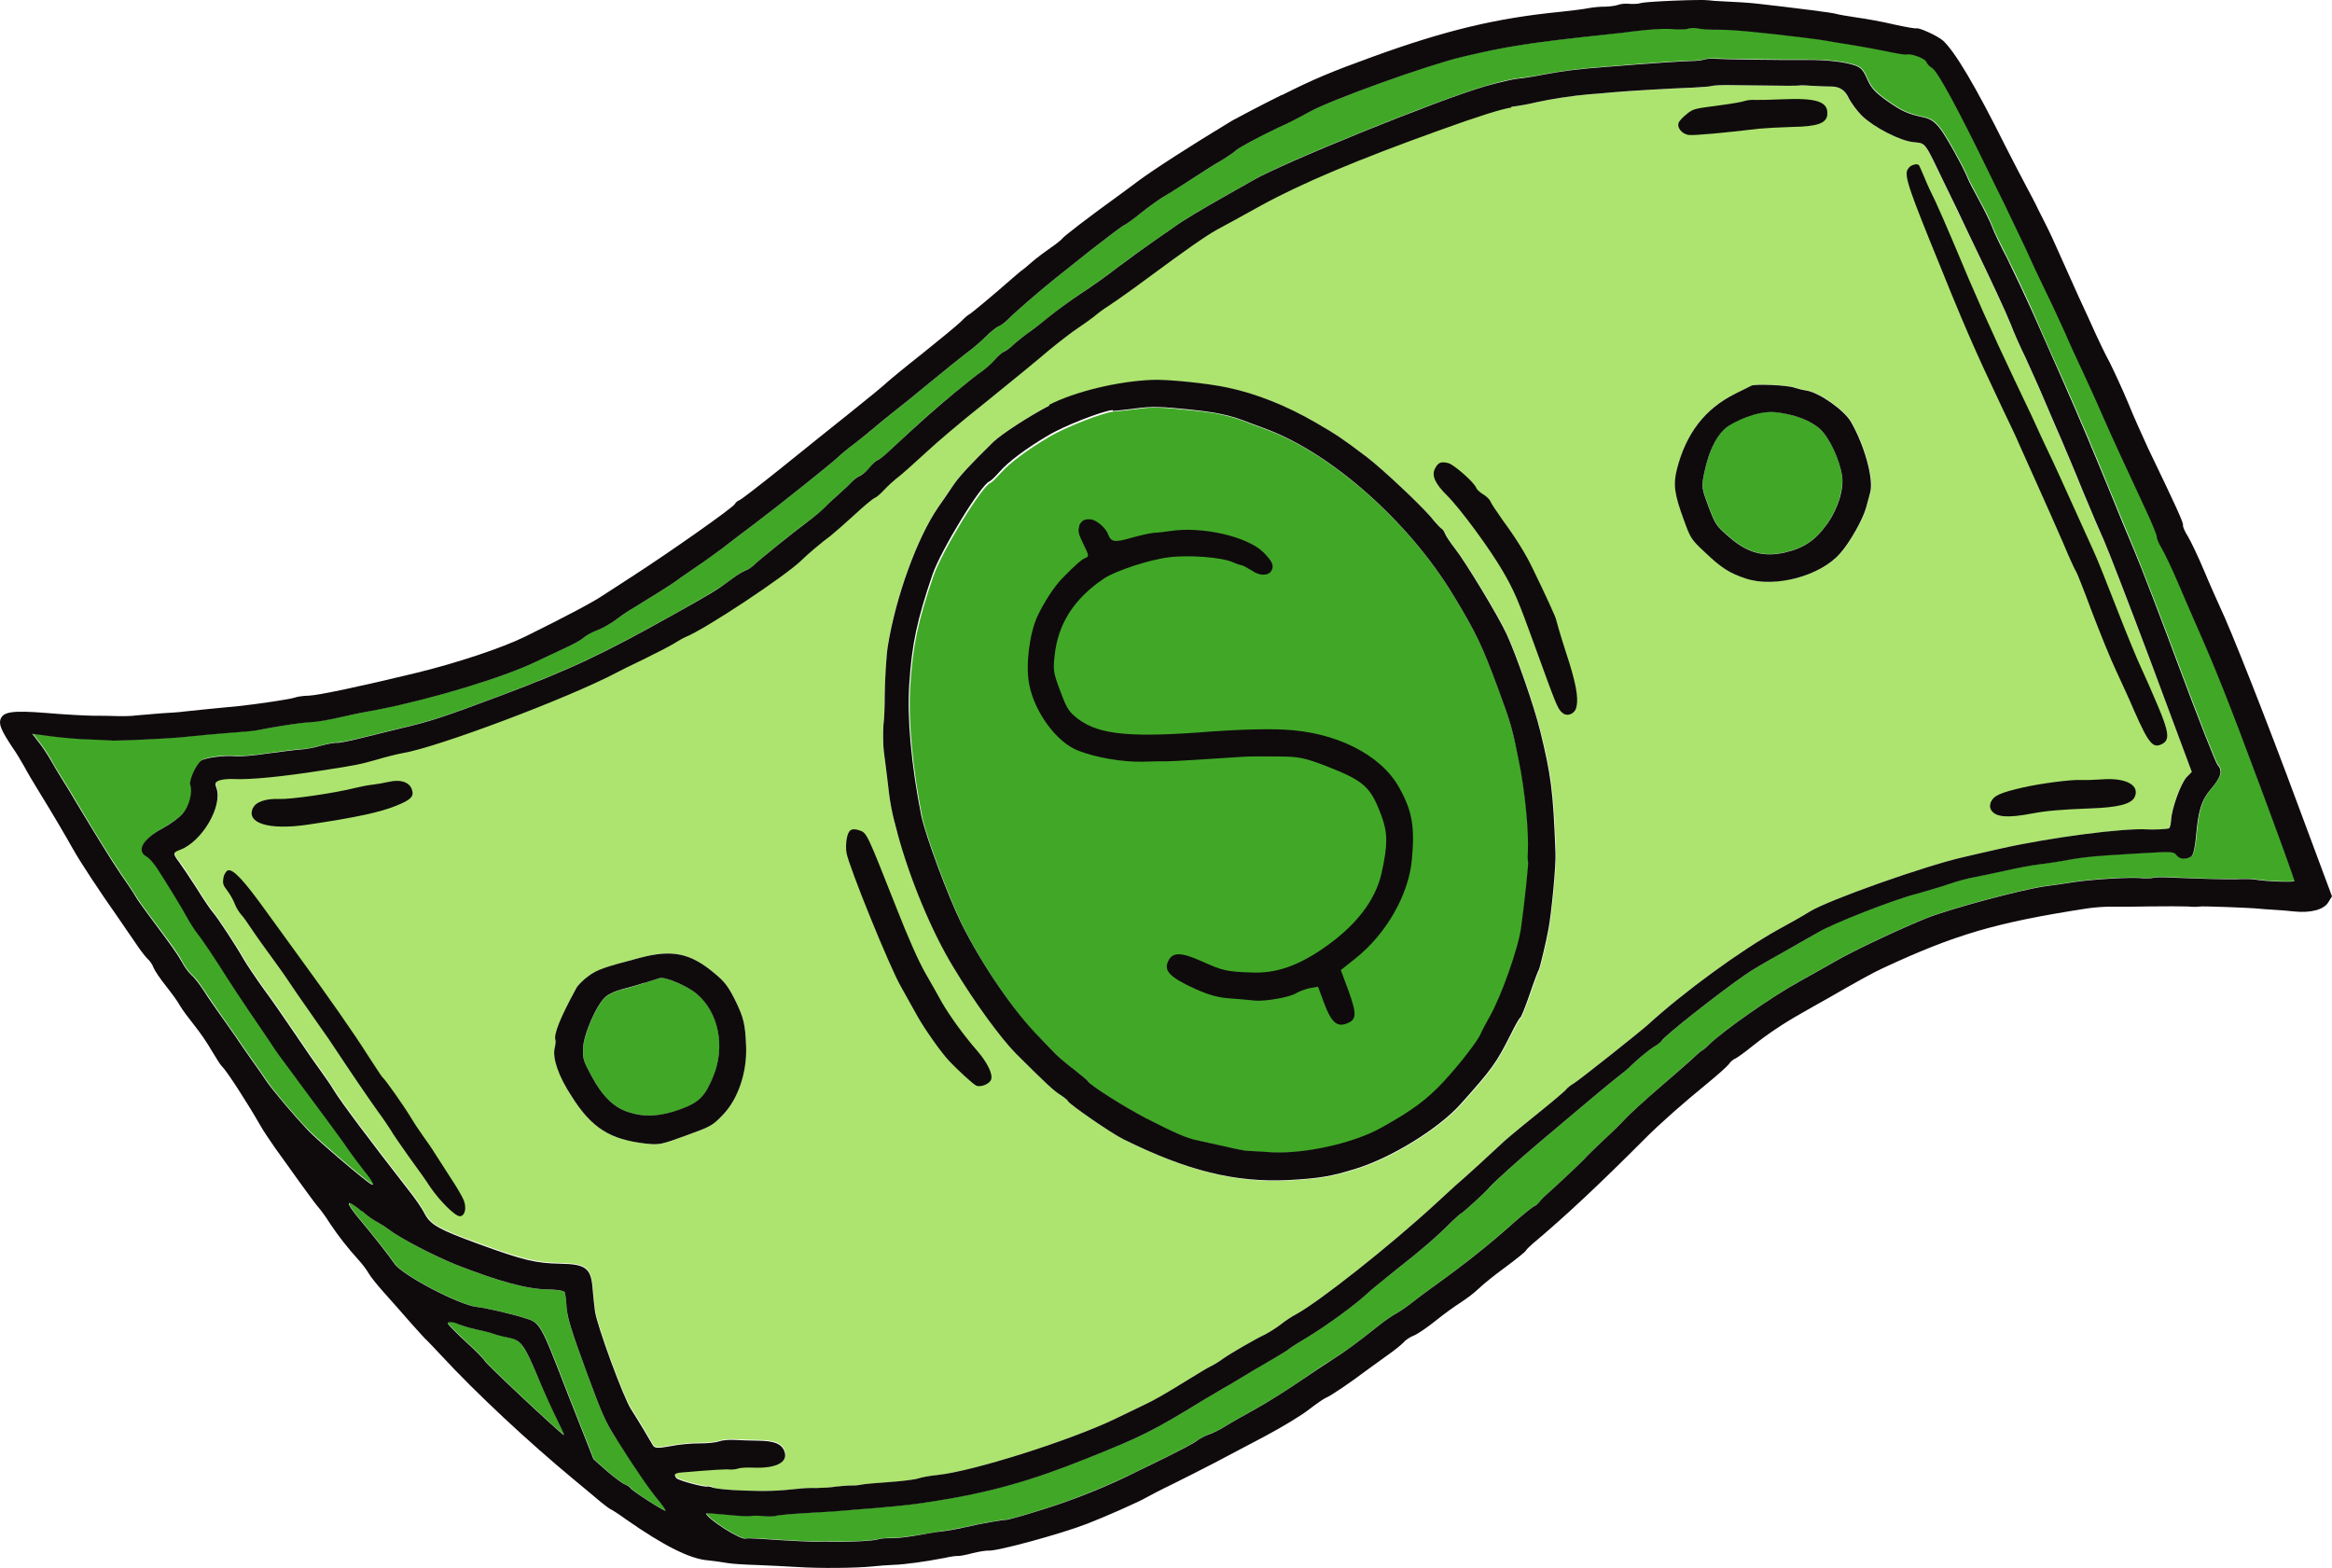
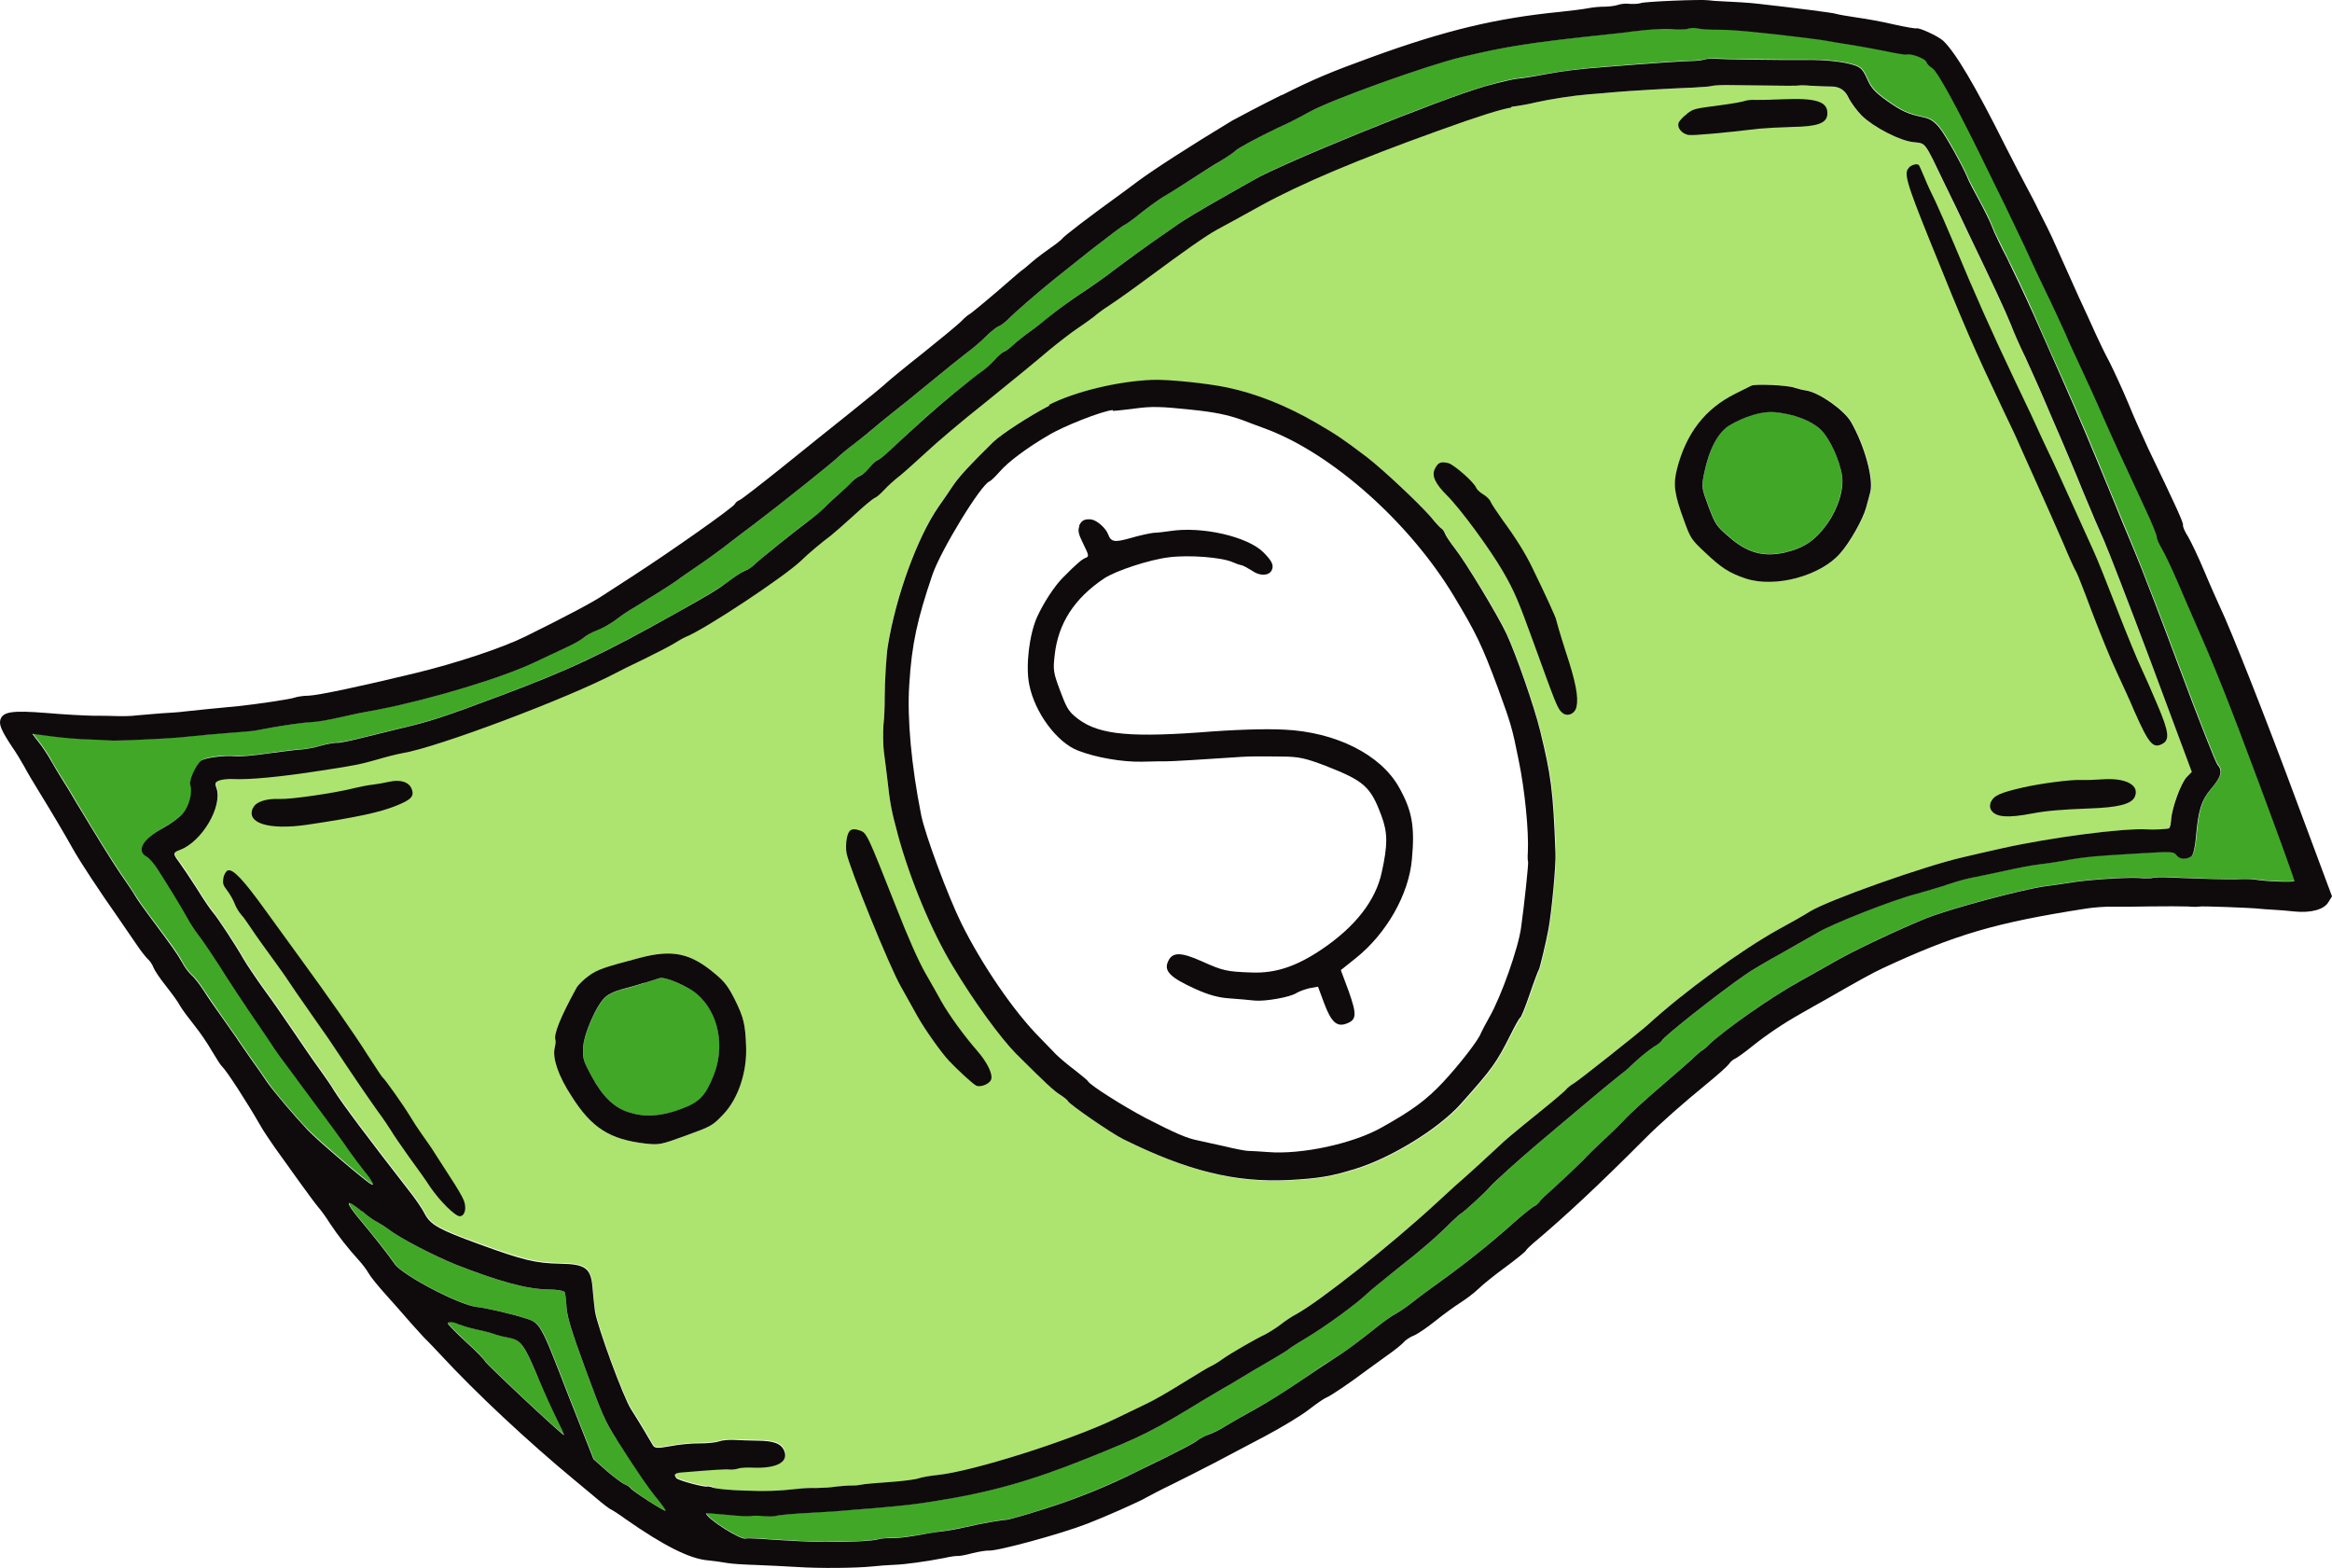
<svg xmlns="http://www.w3.org/2000/svg" viewBox="0 0 109.705 73.762" fill="none">
  <path d="M33.568 50.615C34.13 49.224 33.814 47.634 32.805 46.77C32.386 46.408 31.297 45.935 31.04 46.011C30.98 46.033 30.654 46.135 30.312 46.243C29.972 46.359 29.494 46.498 29.24 46.554C28.997 46.614 28.659 46.76 28.503 46.896C28.087 47.227 27.442 48.687 27.432 49.345C27.416 49.829 27.461 49.949 27.835 50.64C28.347 51.592 28.908 52.125 29.608 52.343C30.328 52.563 31.1 52.529 32.006 52.192C32.897 51.871 33.19 51.576 33.563 50.627L33.568 50.615Z" fill="#41A827" />
  <path d="M102.478 27.392C102.213 26.758 101.873 26.055 101.731 25.805C101.571 25.562 101.47 25.317 101.482 25.244C101.492 25.191 101.242 24.572 100.929 23.888C99.909 21.729 99.336 20.478 98.888 19.434C98.649 18.869 98.245 17.994 97.997 17.461C97.75 16.928 97.375 16.131 97.185 15.674C96.984 15.212 96.593 14.372 96.312 13.803C96.031 13.233 95.564 12.216 95.264 11.566C94.951 10.911 94.547 10.037 94.33 9.61C94.112 9.183 93.825 8.597 93.684 8.298C92.124 5.081 91.158 3.302 90.903 3.172C90.794 3.116 90.679 2.992 90.641 2.889C90.58 2.726 89.909 2.478 89.711 2.552C89.676 2.565 89.241 2.503 88.748 2.393C88.259 2.292 87.703 2.196 87.525 2.165C87.329 2.14 86.797 2.055 86.323 1.968C85.852 1.889 85.229 1.799 84.92 1.758C82.965 1.518 81.538 1.376 80.893 1.382C80.483 1.388 80.04 1.358 79.899 1.322C79.766 1.284 79.563 1.291 79.46 1.329C79.356 1.368 79.066 1.378 78.824 1.361C78.406 1.321 77.788 1.346 76.82 1.462C76.597 1.497 76.133 1.542 75.785 1.584C71.881 2.012 70.96 2.149 68.787 2.665C67.173 3.051 62.709 4.664 61.637 5.238C61.248 5.461 60.593 5.783 60.183 5.974C59.232 6.426 58.235 6.963 58.148 7.073C58.1 7.13 57.788 7.344 57.442 7.551C57.097 7.757 56.47 8.157 56.034 8.436C55.607 8.712 55.057 9.054 54.809 9.204C54.566 9.344 54.08 9.7 53.723 9.98C53.366 10.259 53.014 10.527 52.936 10.555C52.85 10.588 52.16 11.108 51.391 11.706C50.635 12.31 49.847 12.935 49.642 13.099C48.94 13.663 47.703 14.719 47.425 15.027C47.299 15.162 47.111 15.291 47.008 15.329C46.896 15.371 46.632 15.586 46.41 15.806C46.187 16.025 45.802 16.364 45.547 16.547C45.294 16.738 44.492 17.379 43.764 17.981C43.036 18.584 42.206 19.254 41.899 19.485C41.605 19.722 41.254 20.019 41.118 20.128C40.988 20.254 40.594 20.567 40.251 20.831C39.904 21.087 39.553 21.384 39.474 21.462C39.3 21.654 36.78 23.665 35.526 24.62C35.035 24.988 34.362 25.502 34.019 25.767C33.672 26.022 33.124 26.422 32.785 26.646C32.458 26.875 32.048 27.145 31.89 27.272C31.611 27.473 30.785 27.995 29.881 28.547C29.661 28.668 29.268 28.931 29.024 29.119C28.771 29.311 28.366 29.54 28.116 29.633C27.866 29.726 27.585 29.869 27.518 29.953C27.448 30.028 27.129 30.225 26.802 30.376C26.475 30.527 25.759 30.871 25.206 31.126C23.695 31.864 20.339 32.869 17.841 33.359C17.182 33.487 16.434 33.639 16.188 33.691C15.391 33.87 15.05 33.929 14.563 33.964C14.159 33.987 13.019 34.168 12.12 34.336C11.984 34.367 11.633 34.4 11.346 34.419C11.058 34.438 10.374 34.498 9.831 34.543C9.292 34.598 8.674 34.652 8.477 34.676C7.734 34.738 5.669 34.833 5.352 34.824C5.168 34.805 4.658 34.78 4.213 34.77C3.764 34.751 2.977 34.693 2.471 34.627L1.542 34.504L1.846 34.899C2.01 35.101 2.261 35.486 2.4 35.727C2.533 35.98 2.782 36.386 2.948 36.646C3.113 36.907 3.381 37.334 3.529 37.601C4.499 39.232 5.258 40.453 5.689 41.083C5.967 41.488 6.282 41.966 6.402 42.156C6.513 42.349 6.833 42.786 7.088 43.13C8.113 44.487 8.382 44.865 8.58 45.24C8.689 45.454 8.887 45.722 9.022 45.847C9.159 45.952 9.43 46.31 9.617 46.602C9.816 46.899 10.189 47.453 10.454 47.823C10.711 48.196 11.022 48.637 11.141 48.798C11.242 48.965 11.569 49.42 11.847 49.824C12.133 50.225 12.466 50.697 12.586 50.886C12.91 51.361 13.887 52.511 14.51 53.157C15.016 53.672 17.234 55.57 17.485 55.692C17.672 55.798 17.544 55.533 17.135 55.041C16.932 54.785 16.633 54.378 16.472 54.156C16.203 53.748 15.353 52.6 14.193 51.04C13.144 49.644 12.991 49.418 12.755 49.046C12.629 48.84 12.18 48.187 11.777 47.605C11.37 47.014 10.884 46.287 10.699 45.975C10.211 45.19 9.537 44.171 9.289 43.874C9.185 43.727 8.977 43.404 8.819 43.14C8.547 42.646 7.92 41.62 7.408 40.824C7.249 40.581 7.031 40.34 6.922 40.283C6.422 40.02 6.744 39.461 7.672 38.949C8.038 38.745 8.473 38.437 8.626 38.243C8.924 37.908 9.093 37.229 8.972 36.903C8.902 36.715 9.246 35.952 9.482 35.767C9.663 35.621 10.616 35.491 11.113 35.56C11.296 35.58 11.993 35.526 12.661 35.423C13.333 35.329 14.046 35.24 14.241 35.236C14.435 35.232 14.837 35.15 15.137 35.058C15.439 34.975 15.772 34.92 15.862 34.925C15.965 34.936 16.505 34.832 17.079 34.687C17.653 34.542 18.447 34.354 18.851 34.252C20.26 33.923 20.873 33.724 23.56 32.715C26.841 31.484 28.382 30.745 31.764 28.861C33.452 27.911 33.803 27.692 34.311 27.318C34.587 27.108 34.926 26.884 35.081 26.826C35.219 26.775 35.396 26.67 35.471 26.583C35.637 26.395 37.538 24.857 38.098 24.463C38.337 24.287 38.665 24.008 38.837 23.837C39.005 23.657 39.31 23.368 39.514 23.204C39.712 23.023 39.977 22.788 40.087 22.659C40.187 22.534 40.367 22.409 40.487 22.364C40.591 22.325 40.783 22.156 40.917 21.989C41.051 21.822 41.226 21.659 41.312 21.627C41.399 21.595 41.643 21.407 41.851 21.202C43.327 19.813 43.977 19.24 44.917 18.47C45.458 18.024 46.046 17.571 46.208 17.453C46.376 17.351 46.647 17.104 46.812 16.915C46.969 16.73 47.187 16.551 47.265 16.522C47.343 16.493 47.559 16.335 47.725 16.175C47.9 16.013 48.235 15.751 48.468 15.587C48.709 15.418 49.161 15.075 49.472 14.803C49.798 14.545 50.423 14.088 50.873 13.793C51.323 13.499 52.113 12.932 52.618 12.548C53.129 12.153 53.864 11.626 54.271 11.347C54.678 11.069 55.136 10.742 55.301 10.632C55.639 10.38 56.48 9.871 57.851 9.097C58.371 8.806 58.865 8.525 58.962 8.469C60.286 7.674 67.689 4.675 69.905 4.036C70.542 3.847 71.221 3.693 71.395 3.686C71.575 3.668 72.162 3.586 72.72 3.476C73.597 3.326 74.315 3.224 75.499 3.135C77.956 2.934 79.146 2.862 79.536 2.853C79.801 2.852 80.094 2.822 80.188 2.786C80.292 2.748 80.524 2.739 80.714 2.747C81.084 2.765 83.692 2.81 85.003 2.801C85.972 2.792 86.816 2.897 87.278 3.057C87.561 3.157 87.669 3.263 87.86 3.7C88.064 4.141 88.215 4.31 88.805 4.734C89.508 5.225 89.768 5.343 90.535 5.506C90.846 5.576 91.03 5.703 91.27 6.004C91.561 6.364 92.399 7.878 92.602 8.398C92.641 8.501 92.889 8.955 93.124 9.404C93.381 9.856 93.649 10.42 93.739 10.66C93.828 10.9 94.152 11.56 94.445 12.135C94.737 12.709 95.318 13.928 95.718 14.844C96.109 15.762 96.73 17.142 97.079 17.92C97.893 19.765 98.422 21.003 99.236 23.004C99.597 23.895 100.14 25.197 100.424 25.882C100.709 26.567 101.681 29.075 102.565 31.45C103.449 33.825 104.246 35.862 104.343 35.963C104.585 36.244 104.516 36.533 104.051 37.077C103.591 37.609 103.433 38.108 103.331 39.337C103.293 39.79 103.205 40.184 103.117 40.266C102.887 40.439 102.578 40.427 102.426 40.23C102.266 40.036 102.237 40.037 100.46 40.141C98.468 40.248 98.042 40.29 97.036 40.488C96.538 40.576 95.98 40.657 95.788 40.669C95.608 40.688 94.972 40.797 94.377 40.941C93.788 41.072 93.112 41.206 92.875 41.256C92.643 41.293 92.116 41.431 91.699 41.576C91.29 41.718 90.598 41.917 90.172 42.037C89.122 42.301 86.224 43.428 85.562 43.84C85.274 44.016 84.486 44.456 83.829 44.827C83.169 45.19 82.39 45.655 82.109 45.848C80.869 46.71 78.348 48.693 78.21 48.929C78.165 48.994 77.993 49.137 77.83 49.227C77.554 49.408 77.106 49.76 76.72 50.147C76.632 50.229 76.335 50.486 76.06 50.696C75.788 50.914 75.029 51.538 74.372 52.095C73.716 52.652 72.855 53.372 72.445 53.72C71.547 54.474 70.313 55.588 70.114 55.818C69.929 56.033 68.856 57.028 68.761 57.063C68.727 57.076 68.543 57.242 68.354 57.42C67.625 58.15 66.935 58.748 65.817 59.623C65.179 60.124 64.548 60.642 64.409 60.772C63.823 61.332 62.442 62.344 61.415 62.96C61.013 63.198 60.66 63.436 60.623 63.469C60.598 63.508 60.319 63.68 60.002 63.857C59.697 64.039 59.256 64.281 59.034 64.422C58.817 64.552 58.307 64.868 57.888 65.113C57.468 65.356 56.914 65.689 56.646 65.838C54.217 67.328 53.713 67.584 51.154 68.594C48.49 69.664 46.605 70.19 43.992 70.606C43.074 70.752 42.68 70.801 41.102 70.939C40.56 70.985 39.921 71.037 39.692 71.054C39.463 71.071 38.946 71.107 38.534 71.133C37.407 71.192 36.644 71.251 36.489 71.309C36.408 71.329 36.155 71.335 35.91 71.309C35.665 71.283 35.412 71.29 35.34 71.307C35.271 71.332 34.761 71.307 34.209 71.249C33.661 71.199 33.214 71.161 33.224 71.186C33.332 71.478 34.871 72.448 35.095 72.364C35.13 72.351 35.435 72.355 35.747 72.375C36.957 72.462 38.318 72.532 38.568 72.517C38.71 72.503 38.983 72.499 39.156 72.513C39.747 72.547 41.115 72.477 41.305 72.406C41.408 72.368 41.666 72.35 41.882 72.348C42.103 72.363 42.631 72.303 43.065 72.23C43.49 72.159 44.046 72.07 44.306 72.031C44.561 72.005 45.055 71.909 45.419 71.832C46.251 71.64 47.24 71.476 47.351 71.484C47.395 71.497 48.188 71.28 49.118 70.983C50.587 70.524 52.171 69.876 53.545 69.189C53.702 69.111 54.306 68.808 54.916 68.522C55.511 68.223 56.152 67.887 56.322 67.765C56.496 67.651 56.756 67.506 56.906 67.46C57.047 67.417 57.396 67.248 57.659 67.082C57.921 66.916 58.586 66.541 59.123 66.244C59.669 65.943 60.57 65.383 61.13 64.99C61.69 64.596 62.404 64.115 62.727 63.927C63.26 63.592 63.871 63.149 64.922 62.309C65.172 62.109 65.539 61.855 65.736 61.752C65.93 61.641 66.257 61.412 66.461 61.248C66.665 61.084 67.16 60.725 67.56 60.429C68.924 59.453 70.035 58.561 71.254 57.483C71.698 57.093 72.128 56.748 72.215 56.715C72.292 56.687 72.383 56.614 72.419 56.552C72.446 56.493 72.6 56.328 72.756 56.192C73.29 55.729 74.56 54.525 74.629 54.421C74.677 54.364 75.029 54.018 75.421 53.648C75.825 53.282 76.298 52.813 76.487 52.607C76.675 52.4 77.437 51.706 78.173 51.071C78.917 50.433 79.623 49.799 79.77 49.666C79.905 49.528 80.041 49.419 80.084 49.403C80.127 49.387 80.26 49.269 80.399 49.14C81.152 48.42 83.395 46.853 84.733 46.121C85.195 45.861 85.944 45.446 86.381 45.195C87.194 44.717 89.491 43.637 90.689 43.163C91.812 42.725 95.059 41.849 96.223 41.679C96.478 41.653 97.1 41.558 97.601 41.479C98.571 41.342 100.318 41.239 100.853 41.303C101.034 41.314 101.229 41.31 101.306 41.281C101.375 41.255 101.765 41.247 102.175 41.27C103.396 41.333 104.852 41.367 105.334 41.344C105.575 41.333 105.922 41.34 106.097 41.363C106.682 41.458 107.922 41.494 107.95 41.435C107.966 41.4 107.233 39.378 106.324 36.934C104.837 32.938 104.236 31.404 103.254 29.212C103.093 28.833 102.728 28.011 102.47 27.395L102.478 27.392Z" fill="#41A827" />
  <path d="M33.545 69.993C33.66 70.038 34.291 70.096 34.949 70.124C36.015 70.167 36.596 70.146 37.596 70.038C37.773 70.011 38.121 69.998 38.389 70.006C38.654 70.005 39.075 69.975 39.335 69.937C39.591 69.91 39.892 69.876 40.014 69.889C40.134 69.894 40.346 69.883 40.482 69.852C40.617 69.821 41.238 69.775 41.848 69.724C42.46 69.682 43.068 69.602 43.206 69.551C43.344 69.499 43.74 69.43 44.109 69.391C45.782 69.217 50.344 67.763 52.426 66.764C53.022 66.464 53.666 66.166 53.841 66.081C54.288 65.885 54.805 65.586 55.84 64.937C56.319 64.642 56.815 64.34 56.941 64.283C57.067 64.227 57.321 64.064 57.508 63.936C57.89 63.667 59.023 63.02 59.513 62.78C59.696 62.692 60.003 62.49 60.211 62.334C60.406 62.174 60.75 61.938 60.982 61.823C62.074 61.221 65.351 58.635 67.509 56.651C68.175 56.042 68.808 55.474 68.918 55.374C69.096 55.22 70.06 54.354 70.486 53.942C70.832 53.608 71.101 53.381 72.331 52.386C73.034 51.822 73.657 51.307 73.681 51.239C73.728 51.183 73.87 51.062 74.016 50.978C74.258 50.839 77.122 48.563 77.511 48.213C79.203 46.666 81.891 44.709 83.648 43.733C84.21 43.426 84.876 43.051 85.121 42.891C85.973 42.359 90.542 40.737 92.344 40.33C92.731 40.235 93.54 40.061 94.126 39.921C96.444 39.4 99.909 38.95 101.005 39.021C101.296 39.039 101.924 39.011 102.027 38.972C102.07 38.956 102.114 38.784 102.128 38.584C102.156 38.026 102.592 36.849 102.858 36.564L103.109 36.314L101.195 31.169C100.124 28.346 99.135 25.766 98.976 25.444C98.825 25.12 98.381 24.084 97.989 23.136C97.606 22.186 97.146 21.107 96.985 20.728C96.824 20.348 96.456 19.519 96.191 18.885C95.923 18.243 95.503 17.325 95.274 16.815C95.039 16.317 94.726 15.633 94.601 15.298C94.329 14.619 93.703 13.28 92.673 11.144C92.285 10.341 91.758 9.239 91.495 8.693C90.493 6.606 90.614 6.746 90.004 6.69C89.376 6.611 88.163 5.989 87.577 5.445C87.358 5.224 87.069 4.843 86.938 4.57C86.786 4.249 86.531 4.084 86.174 4.073C85.88 4.075 85.428 4.048 85.169 4.037C84.915 4.015 84.668 4.009 84.625 4.025C84.564 4.048 84.052 4.043 81.468 4.009C81.031 3.996 80.607 4.017 80.529 4.046C80.452 4.074 80.043 4.11 79.636 4.124C78.648 4.16 76.601 4.277 75.87 4.344C75.557 4.373 75.035 4.421 74.719 4.441C74.022 4.495 72.899 4.669 72.221 4.824C71.952 4.894 71.455 4.982 71.099 5.027C70.67 5.088 69.59 5.432 67.684 6.112C63.875 7.481 61.252 8.583 59.321 9.644C58.467 10.118 57.538 10.63 57.266 10.77C56.729 11.067 55.811 11.712 53.979 13.067C53.334 13.551 52.553 14.115 52.234 14.312C51.914 14.509 51.602 14.752 51.515 14.833C51.424 14.906 51.089 15.167 50.747 15.382C50.417 15.603 49.816 16.071 49.402 16.41C48.791 16.931 47.746 17.788 46.267 18.983C45.261 19.787 44.058 20.801 43.592 21.238C43.123 21.666 42.55 22.182 42.331 22.361C42.105 22.543 41.788 22.827 41.611 23.01C41.451 23.186 41.25 23.359 41.164 23.391C41.078 23.423 40.65 23.777 40.213 24.184C39.781 24.579 39.277 25.02 39.096 25.166C38.678 25.468 38.013 26.028 37.706 26.337C36.902 27.105 33.17 29.578 32.262 29.935C32.159 29.974 31.908 30.116 31.703 30.251C31.491 30.368 30.859 30.701 30.304 30.976C29.74 31.254 29.164 31.527 29.01 31.614C26.728 32.815 20.582 35.131 18.953 35.396C18.704 35.439 18.147 35.578 17.724 35.706C16.96 35.922 16.714 35.975 15.163 36.211C13.212 36.507 11.742 36.644 10.984 36.614C10.754 36.602 10.461 36.632 10.332 36.681C10.142 36.751 10.115 36.81 10.192 37.016C10.511 37.873 9.519 39.56 8.485 39.945C8.131 40.077 8.13 40.126 8.446 40.526C8.594 40.715 8.956 41.264 9.262 41.745C9.557 42.221 9.891 42.722 10.012 42.862C10.263 43.169 11.142 44.502 11.482 45.098C11.612 45.342 12.036 45.955 12.405 46.472C12.78 46.977 13.415 47.893 13.831 48.509C14.244 49.117 14.785 49.912 15.04 50.256C15.287 50.603 15.59 51.047 15.71 51.237C16.045 51.796 17.405 53.603 19.267 55.995C19.543 56.342 19.885 56.839 20.004 57.078C20.274 57.593 20.679 57.813 22.496 58.474C24.651 59.254 25.211 59.387 26.37 59.415C27.595 59.437 27.826 59.635 27.9 60.651C27.915 60.929 27.961 61.371 28.005 61.647C28.1 62.324 29.332 65.713 29.705 66.267C29.861 66.502 30.128 66.93 30.298 67.228C30.473 67.514 30.665 67.843 30.723 67.948C30.813 68.11 30.941 68.111 31.557 67.999C31.962 67.926 32.585 67.86 32.932 67.868C33.286 67.873 33.692 67.829 33.847 67.771C33.985 67.72 34.328 67.69 34.578 67.704C34.841 67.724 35.327 67.738 35.662 67.741C36.43 67.748 36.784 67.88 36.917 68.24C37.109 68.754 36.534 69.056 35.427 69.009C35.139 68.999 34.84 69.013 34.736 69.052C34.633 69.09 34.465 69.113 34.351 69.097C34.184 69.071 33.577 69.102 32.191 69.228C31.753 69.264 31.685 69.318 31.845 69.512C31.954 69.618 33.157 69.952 33.304 69.897C33.329 69.887 33.459 69.918 33.57 69.954L33.545 69.993ZM79.239 24.501C78.779 23.266 78.715 22.802 78.892 22.091C79.305 20.405 80.2 19.223 81.637 18.522C81.995 18.349 82.332 18.175 82.415 18.134C82.619 18.049 84.117 18.116 84.435 18.232C84.57 18.28 84.84 18.345 85.027 18.373C85.627 18.482 86.785 19.3 87.097 19.848C87.749 20.992 88.166 22.535 87.998 23.164C87.958 23.296 87.873 23.621 87.803 23.881C87.658 24.414 87.045 25.51 86.588 26.022C85.66 27.09 83.523 27.651 82.153 27.214C81.379 26.955 80.987 26.72 80.203 25.958C79.588 25.386 79.536 25.298 79.247 24.497L79.239 24.501ZM42.229 39.23C41.938 38.157 41.877 37.809 41.731 36.574C41.693 36.208 41.614 35.651 41.574 35.334C41.538 35.026 41.523 34.484 41.555 34.121C41.598 33.763 41.622 33.169 41.615 32.781C41.628 32.024 41.695 30.779 41.763 30.382C42.14 28.046 43.163 25.254 44.14 23.845C44.351 23.542 44.662 23.085 44.84 22.824C45.126 22.405 45.614 21.871 46.722 20.786C47.105 20.418 48.356 19.611 49.371 19.068C50.572 18.445 52.543 17.965 54.213 17.89C54.937 17.856 56.845 18.053 57.762 18.249C59.136 18.538 60.554 19.104 61.957 19.919C62.971 20.508 63.221 20.679 64.331 21.525C65.071 22.09 66.821 23.733 67.345 24.348C67.578 24.632 67.799 24.882 67.854 24.9C67.893 24.925 67.972 25.032 68.011 25.135C68.052 25.247 68.266 25.557 68.476 25.831C68.973 26.456 70.514 28.987 70.906 29.857C71.367 30.857 72.205 33.268 72.484 34.414C73.004 36.496 73.091 37.205 73.202 40.141C73.226 40.679 73.006 43.016 72.867 43.751C72.751 44.361 72.458 45.554 72.42 45.636C72.395 45.675 72.194 46.189 71.992 46.781C71.786 47.386 71.586 47.879 71.543 47.895C71.5 47.911 71.308 48.266 71.092 48.688C70.407 50.037 70.234 50.286 68.731 51.969C67.703 53.112 65.485 54.484 63.812 55C62.652 55.363 62.059 55.457 60.644 55.534C58.129 55.66 55.9 55.103 52.872 53.614C52.334 53.355 50.328 51.973 50.274 51.827C50.258 51.785 50.088 51.643 49.906 51.525C49.609 51.333 49.24 51.002 47.836 49.601C47.113 48.874 45.856 47.155 44.87 45.511C43.871 43.852 42.844 41.383 42.259 39.258L42.229 39.23ZM30.365 53.798C28.692 53.601 27.83 53.053 26.882 51.56C26.275 50.615 25.995 49.782 26.092 49.306C26.134 49.154 26.146 48.974 26.13 48.931C26.034 48.674 26.362 47.868 27.119 46.474C27.196 46.338 27.447 46.088 27.672 45.926C28.089 45.625 28.394 45.521 30.107 45.059C31.632 44.648 32.488 44.837 33.634 45.807C34.1 46.189 34.277 46.426 34.564 47.013C34.997 47.886 35.071 48.191 35.1 49.244C35.136 50.451 34.709 51.703 34.026 52.426C33.517 52.957 33.477 52.982 32.267 53.422C31.083 53.853 31.011 53.87 30.365 53.798Z" fill="#ADE46F" />
  <path d="M83.962 25.984C84.875 25.772 85.41 25.416 85.974 24.611C86.465 23.901 86.736 23.019 86.654 22.376C86.551 21.624 86.075 20.609 85.634 20.188C85.187 19.778 84.374 19.466 83.457 19.377C82.879 19.329 82.076 19.569 81.363 20C80.818 20.33 80.405 21.118 80.17 22.28C80.041 22.884 80.055 22.947 80.377 23.814C80.708 24.676 80.739 24.733 81.355 25.256C82.191 25.999 82.966 26.208 83.971 25.981L83.962 25.984Z" fill="#41A827" />
  <path d="M29.008 67.717C28.462 66.857 28.317 66.52 27.56 64.459C26.882 62.612 26.694 62.028 26.654 61.525C26.638 61.19 26.592 60.855 26.57 60.795C26.544 60.727 26.202 60.678 25.803 60.661C24.799 60.653 23.466 60.29 21.442 59.491C20.416 59.082 18.829 58.248 18.283 57.836C18.149 57.739 17.926 57.588 17.754 57.495C17.594 57.409 17.276 57.186 17.045 56.988C16.25 56.327 16.224 56.522 16.978 57.413C17.538 58.074 18.361 59.125 18.581 59.453C18.927 59.988 21.665 61.41 22.47 61.491C22.814 61.519 24.081 61.809 24.683 62.005C25.439 62.241 25.42 62.19 26.727 65.569L27.942 68.651L28.556 69.194C28.895 69.497 29.285 69.782 29.412 69.832C29.551 69.888 29.667 69.962 29.686 70.013C29.724 70.116 31.303 71.14 31.327 71.072C31.337 71.049 31.181 70.814 30.981 70.566C30.572 70.074 29.94 69.167 29.028 67.719L29.008 67.717Z" fill="#41A827" />
  <path d="M25.314 64.806C24.633 63.215 24.508 63.037 23.905 62.919C23.65 62.868 23.336 62.789 23.221 62.744C23.107 62.699 22.737 62.602 22.397 62.534C22.066 62.461 21.714 62.358 21.624 62.304C21.364 62.157 21.028 62.125 21.076 62.254C21.098 62.314 21.486 62.697 21.939 63.124C22.398 63.539 22.781 63.933 22.806 64.002C22.857 64.139 26.496 67.559 26.528 67.489C26.539 67.465 26.389 67.14 26.21 66.767C26.024 66.397 25.617 65.514 25.32 64.795L25.314 64.806Z" fill="#41A827" />
-   <path d="M48.936 48.84C49.189 49.097 49.538 49.456 49.701 49.629C49.873 49.8 50.265 50.142 50.599 50.379C50.915 50.623 51.184 50.844 51.2 50.887C51.261 51.05 52.841 52.053 53.904 52.615C55.316 53.349 55.853 53.579 56.38 53.675C56.602 53.72 57.168 53.841 57.631 53.952C58.106 54.068 58.589 54.152 58.711 54.165C58.836 54.157 59.271 54.191 59.664 54.22C61.23 54.34 63.643 53.833 64.991 53.077C66.474 52.262 67.124 51.766 67.9 50.95C68.692 50.099 69.593 48.934 69.688 48.635C69.723 48.544 69.896 48.216 70.08 47.893C70.633 46.926 71.444 44.623 71.579 43.665C71.739 42.512 71.936 40.642 71.907 40.565C71.891 40.522 71.888 40.328 71.896 40.14C71.944 39.136 71.759 37.213 71.462 35.781C71.16 34.312 71.091 34.074 70.49 32.404C69.743 30.397 69.459 29.819 68.391 28.03C66.305 24.589 62.682 21.368 59.605 20.219C59.242 20.09 58.718 19.895 58.441 19.783C57.785 19.549 57.163 19.409 56.055 19.304C54.624 19.153 54.196 19.137 53.461 19.245C53.075 19.29 52.597 19.351 52.385 19.362C51.866 19.418 50.091 20.108 49.347 20.561C48.348 21.147 47.479 21.793 47.081 22.253C46.87 22.478 46.665 22.691 46.596 22.717C46.191 22.868 44.322 25.916 43.915 27.092C43.185 29.219 42.938 30.375 42.821 32.274C42.721 33.853 42.92 36.103 43.384 38.43C43.581 39.381 44.647 42.246 45.283 43.532C46.257 45.492 47.758 47.678 48.964 48.888L48.936 48.84Z" fill="#41A827" />
  <path fill-rule="evenodd" clip-rule="evenodd" d="M60.291 4.47C59.272 4.976 58.222 5.532 57.954 5.681C55.983 6.873 54.297 7.96 53.527 8.529C53.229 8.757 52.843 9.038 52.681 9.157C51.203 10.224 50.02 11.133 49.968 11.23C49.92 11.287 49.688 11.481 49.429 11.655C49.179 11.827 48.787 12.119 48.549 12.324C48.32 12.527 48.102 12.706 48.045 12.737C48.008 12.77 47.759 12.97 47.516 13.187C46.688 13.915 45.668 14.763 45.591 14.792C45.548 14.808 45.361 14.966 45.184 15.149C45.003 15.323 44.199 15.984 43.405 16.621C42.608 17.249 41.849 17.874 41.711 18.003C41.581 18.13 40.845 18.736 40.065 19.358C39.291 19.968 37.821 21.159 36.801 21.978C35.78 22.797 34.881 23.493 34.795 23.525C34.708 23.557 34.609 23.633 34.576 23.704C34.495 23.881 31.435 26.025 29.718 27.133C29.242 27.437 28.636 27.838 28.374 28.004C27.935 28.304 26.675 28.978 24.734 29.935C23.64 30.478 21.439 31.21 19.511 31.673C16.954 32.293 15.016 32.702 14.525 32.728C14.26 32.729 13.965 32.78 13.862 32.819C13.663 32.893 12.083 33.129 11.213 33.219C10.415 33.291 9.073 33.429 8.667 33.473C8.473 33.506 7.983 33.532 7.57 33.559C7.17 33.591 6.648 33.639 6.419 33.656C6.196 33.69 5.786 33.696 5.518 33.688C5.25 33.68 4.735 33.667 4.383 33.671C4.028 33.667 3.037 33.616 2.185 33.542C0.546 33.41 0.133 33.486 0.017 33.861C-0.051 34.101 0.075 34.386 0.571 35.139C0.736 35.37 0.988 35.784 1.136 36.051C1.276 36.321 1.587 36.84 1.808 37.197C2.527 38.365 3.094 39.335 3.419 39.917C3.771 40.547 4.672 41.911 5.569 43.188C5.871 43.632 6.275 44.214 6.449 44.471C6.623 44.729 6.848 45.016 6.941 45.108C7.052 45.194 7.171 45.384 7.222 45.521C7.273 45.658 7.533 46.04 7.791 46.364C8.052 46.696 8.366 47.116 8.468 47.313C8.579 47.506 8.889 47.917 9.147 48.241C9.402 48.556 9.769 49.093 9.966 49.44C10.169 49.774 10.372 50.109 10.444 50.17C10.651 50.356 11.62 51.851 12.237 52.93C12.385 53.196 12.709 53.672 12.941 54.005C13.179 54.327 13.679 55.038 14.063 55.569C14.447 56.1 14.846 56.645 14.967 56.785C15.085 56.917 15.341 57.261 15.516 57.547C15.917 58.15 16.381 58.738 16.846 59.249C17.027 59.445 17.255 59.741 17.348 59.912C17.438 60.074 17.798 60.515 18.148 60.902C18.487 61.284 19.039 61.899 19.354 62.269C19.686 62.634 20.01 63.002 20.093 63.068C20.16 63.141 20.439 63.418 20.705 63.71C22.43 65.577 24.861 67.835 27.032 69.634C27.217 69.79 27.669 70.158 28.013 70.45C28.36 70.75 28.685 70.991 28.729 71.004C28.773 71.017 29.106 71.225 29.458 71.484C31.22 72.713 32.442 73.332 33.294 73.405C33.601 73.438 34.024 73.495 34.235 73.534C34.446 73.572 35.058 73.608 35.594 73.624C36.141 73.644 36.992 73.689 37.514 73.719C38.511 73.787 40.282 73.773 41.056 73.69C41.311 73.663 41.749 73.627 42.04 73.617C42.583 73.6 43.562 73.46 44.432 73.293C44.712 73.227 44.993 73.191 45.046 73.201C45.098 73.211 45.414 73.161 45.734 73.072C46.057 72.991 46.401 72.941 46.492 72.946C46.854 72.997 49.902 72.165 51.137 71.686C51.996 71.356 53.613 70.638 53.909 70.459C54.064 70.372 54.63 70.073 55.18 69.81C55.735 69.535 56.602 69.096 57.128 68.822C57.654 68.548 58.721 67.985 59.516 67.562C60.311 67.139 61.24 66.579 61.581 66.306C61.924 66.041 62.291 65.788 62.394 65.749C62.593 65.675 63.549 65.027 64.284 64.47C64.522 64.293 64.957 63.985 65.258 63.765C65.563 63.555 65.903 63.282 66.024 63.158C66.124 63.033 66.355 62.889 66.502 62.834C66.666 62.773 67.121 62.467 67.529 62.139C67.929 61.815 68.472 61.428 68.734 61.262C68.996 61.096 69.362 60.813 69.565 60.62C69.751 60.434 70.318 59.979 70.812 59.619C71.312 59.248 71.743 58.902 71.778 58.84C71.806 58.781 71.958 58.636 72.091 58.519C73.676 57.187 75.225 55.731 77.362 53.589C78.083 52.862 79.163 51.913 80.277 51.001C80.781 50.589 81.253 50.169 81.331 50.062C81.406 49.946 81.541 49.837 81.619 49.808C81.697 49.779 82.069 49.514 82.423 49.226C83.135 48.658 83.92 48.132 84.7 47.695C84.969 47.546 85.548 47.204 86.005 46.956C87.307 46.208 88.096 45.768 88.531 45.567C91.978 43.962 93.853 43.41 98.14 42.743C98.501 42.686 99.056 42.646 99.344 42.656C99.65 42.659 100.464 42.659 101.165 42.642C101.868 42.634 102.654 42.634 102.913 42.645C103.167 42.668 103.411 42.665 103.454 42.649C103.541 42.617 105.9 42.705 106.28 42.75C106.39 42.757 106.697 42.79 106.935 42.798C107.174 42.807 107.621 42.846 107.927 42.879C108.704 42.96 109.338 42.793 109.539 42.435L109.705 42.168L108.115 37.898C106.643 33.916 104.93 29.574 104.421 28.524C104.305 28.264 103.975 27.538 103.701 26.878C103.429 26.228 103.076 25.49 102.94 25.258C102.781 25.014 102.683 24.777 102.695 24.704C102.724 24.596 102.36 23.804 101.061 21.105C100.804 20.546 100.368 19.586 100.109 18.94C99.84 18.298 99.449 17.458 99.253 17.062C99.039 16.673 98.758 16.075 98.607 15.75C98.465 15.422 98.081 14.599 97.771 13.924C97.469 13.245 97.043 12.31 96.844 11.857C96.643 11.395 96.399 10.871 96.293 10.666C96.191 10.47 96.004 10.1 95.882 9.852C95.766 9.593 95.518 9.138 95.351 8.82C95.183 8.501 94.721 7.629 94.348 6.889C92.915 4.015 91.976 2.441 91.406 1.911C91.169 1.697 90.28 1.286 90.151 1.334C90.107 1.35 89.637 1.271 89.112 1.154C88.584 1.028 87.794 0.883 87.35 0.824C86.914 0.761 86.472 0.682 86.372 0.651C86.225 0.598 84.444 0.373 82.692 0.175C82.32 0.128 81.499 0.082 81.03 0.062C80.791 0.053 80.499 0.034 80.373 0.013C80.011 -0.038 77.382 0.072 77.184 0.146C77.08 0.184 76.848 0.192 76.667 0.182C76.501 0.156 76.245 0.182 76.125 0.227C76.004 0.272 75.714 0.312 75.499 0.314C75.272 0.31 74.912 0.346 74.684 0.392C74.465 0.435 73.882 0.505 73.401 0.557C70.409 0.851 68.01 1.421 64.543 2.682C62.649 3.368 61.782 3.729 60.311 4.472L60.291 4.47ZM68.764 2.683C70.929 2.171 71.855 2.021 75.763 1.602C76.105 1.572 76.574 1.515 76.797 1.481C77.765 1.364 78.392 1.336 78.801 1.379C79.043 1.396 79.334 1.386 79.437 1.347C79.541 1.309 79.747 1.31 79.876 1.34C80.017 1.376 80.46 1.406 80.87 1.4C81.516 1.394 82.943 1.537 84.897 1.776C85.203 1.808 85.826 1.899 86.3 1.986C86.771 2.064 87.315 2.155 87.502 2.183C87.689 2.211 88.24 2.318 88.726 2.411C89.218 2.521 89.653 2.583 89.688 2.57C89.886 2.497 90.561 2.753 90.618 2.907C90.657 3.01 90.783 3.139 90.881 3.191C91.135 3.32 92.098 5.09 93.662 8.316C93.802 8.615 94.101 9.207 94.307 9.628C94.516 10.058 94.929 10.93 95.241 11.584C95.533 12.237 96.009 13.251 96.289 13.821C96.57 14.39 96.952 15.233 97.163 15.692C97.352 16.149 97.727 16.947 97.975 17.479C98.222 18.012 98.626 18.887 98.866 19.452C99.322 20.493 99.895 21.744 100.906 23.906C101.228 24.586 101.478 25.206 101.46 25.262C101.456 25.331 101.557 25.577 101.708 25.824C101.85 26.073 102.19 26.776 102.456 27.41C102.717 28.035 103.079 28.848 103.24 29.227C104.214 31.422 104.823 32.953 106.31 36.949C107.219 39.393 107.952 41.415 107.936 41.45C107.908 41.509 106.659 41.476 106.083 41.378C105.916 41.352 105.561 41.347 105.32 41.359C104.838 41.382 103.379 41.339 102.161 41.285C101.751 41.262 101.361 41.27 101.292 41.296C101.215 41.325 101.008 41.324 100.839 41.318C100.304 41.253 98.557 41.357 97.587 41.494C97.086 41.573 96.464 41.668 96.209 41.694C95.045 41.864 91.798 42.74 90.675 43.177C89.486 43.649 87.18 44.732 86.367 45.21C85.93 45.461 85.181 45.876 84.719 46.136C83.373 46.871 81.138 48.435 80.384 49.155C80.25 49.293 80.113 49.402 80.07 49.418C80.027 49.434 79.894 49.552 79.756 49.681C79.612 49.823 78.903 50.448 78.159 51.086C77.415 51.724 76.661 52.415 76.473 52.621C76.284 52.828 75.811 53.297 75.407 53.662C75.015 54.033 74.663 54.379 74.615 54.435C74.546 54.539 73.282 55.732 72.742 56.206C72.586 56.342 72.432 56.507 72.405 56.566C72.357 56.623 72.27 56.705 72.201 56.73C72.114 56.762 71.684 57.108 71.24 57.498C70.016 58.588 68.902 59.471 67.546 60.444C67.142 60.731 66.66 61.096 66.447 61.263C66.243 61.427 65.916 61.656 65.722 61.767C65.525 61.87 65.158 62.124 64.908 62.324C63.857 63.164 63.246 63.606 62.713 63.942C62.402 64.135 61.679 64.619 61.116 65.004C60.553 65.39 59.655 65.958 59.109 66.259C58.572 66.556 57.907 66.931 57.644 67.097C57.382 67.263 57.033 67.432 56.892 67.475C56.734 67.524 56.479 67.657 56.308 67.779C56.141 67.91 55.497 68.238 54.902 68.537C54.304 68.828 53.688 69.126 53.531 69.204C52.16 69.899 50.573 70.539 49.104 70.997C48.183 71.291 47.39 71.508 47.337 71.499C47.226 71.491 46.246 71.651 45.405 71.847C45.053 71.929 44.556 72.016 44.292 72.046C44.037 72.073 43.473 72.166 43.051 72.245C42.617 72.318 42.089 72.378 41.868 72.363C41.649 72.356 41.394 72.383 41.291 72.421C41.101 72.492 39.742 72.558 39.141 72.528C38.961 72.517 38.696 72.518 38.554 72.532C38.304 72.546 36.943 72.477 35.733 72.39C35.421 72.37 35.124 72.363 35.081 72.379C34.857 72.463 33.318 71.493 33.21 71.201C33.2 71.175 33.647 71.214 34.195 71.264C34.747 71.322 35.257 71.347 35.326 71.321C35.398 71.304 35.651 71.298 35.896 71.324C36.141 71.35 36.394 71.344 36.475 71.323C36.63 71.266 37.393 71.206 38.52 71.148C38.932 71.122 39.452 71.094 39.678 71.069C39.907 71.052 40.542 70.991 41.088 70.954C42.666 70.816 43.06 70.767 43.978 70.621C46.591 70.205 48.484 69.676 51.14 68.609C53.687 67.593 54.203 67.343 56.632 65.853C56.9 65.704 57.451 65.363 57.874 65.127C58.29 64.875 58.795 64.57 59.02 64.437C59.237 64.307 59.674 64.057 59.988 63.872C60.293 63.69 60.576 63.526 60.609 63.484C60.637 63.454 60.99 63.216 61.401 62.975C62.428 62.358 63.809 61.347 64.395 60.787C64.534 60.657 65.16 60.151 65.795 59.641C66.912 58.767 67.602 58.168 68.331 57.438C68.521 57.26 68.696 57.097 68.739 57.081C68.834 57.046 69.91 56.06 70.091 55.836C70.29 55.606 71.525 54.492 72.422 53.739C72.832 53.39 73.693 52.67 74.35 52.113C75.006 51.556 75.765 50.932 76.038 50.714C76.313 50.504 76.613 50.256 76.697 50.166C77.086 49.787 77.531 49.426 77.807 49.245C77.979 49.152 78.151 49.009 78.187 48.947C78.325 48.711 80.846 46.728 82.086 45.866C82.364 45.665 83.146 45.208 83.806 44.845C84.463 44.474 85.248 44.025 85.54 43.858C86.196 43.458 89.09 42.322 90.149 42.055C90.576 41.935 91.267 41.736 91.676 41.594C92.084 41.452 92.612 41.314 92.852 41.274C93.08 41.228 93.765 41.09 94.355 40.959C94.952 40.824 95.585 40.706 95.765 40.688C95.954 40.666 96.516 40.594 97.013 40.506C98.022 40.316 98.448 40.275 100.437 40.16C102.214 40.055 102.252 40.05 102.404 40.248C102.553 40.437 102.861 40.449 103.094 40.284C103.185 40.211 103.271 39.808 103.308 39.355C103.41 38.126 103.568 37.627 104.028 37.095C104.493 36.551 104.571 36.259 104.32 35.981C104.232 35.877 103.43 33.852 102.543 31.468C101.655 29.084 100.698 26.59 100.401 25.9C100.105 25.209 99.574 23.913 99.213 23.023C98.391 21.024 97.87 19.783 97.056 17.938C96.716 17.157 96.091 15.769 95.695 14.862C95.287 13.95 94.706 12.731 94.422 12.153C94.121 11.582 93.805 10.918 93.716 10.678C93.627 10.438 93.346 9.868 93.102 9.423C92.857 8.977 92.618 8.519 92.58 8.416C92.377 7.896 91.538 6.382 91.247 6.022C91.011 5.729 90.823 5.594 90.513 5.524C89.745 5.361 89.485 5.243 88.782 4.752C88.192 4.328 88.041 4.159 87.838 3.718C87.646 3.281 87.538 3.175 87.255 3.075C86.793 2.915 85.949 2.81 84.981 2.819C83.66 2.832 81.064 2.792 80.691 2.765C80.498 2.749 80.269 2.766 80.166 2.804C80.071 2.84 79.778 2.87 79.513 2.871C79.115 2.883 77.925 2.955 75.476 3.153C74.292 3.243 73.571 3.335 72.698 3.494C72.148 3.601 71.555 3.695 71.372 3.704C71.201 3.719 70.531 3.871 69.883 4.054C67.667 4.693 60.258 7.704 58.939 8.487C58.842 8.543 58.348 8.824 57.828 9.116C56.458 9.889 55.616 10.398 55.278 10.65C55.113 10.761 54.656 11.087 54.249 11.365C53.842 11.644 53.109 12.18 52.595 12.566C52.093 12.958 51.3 13.517 50.85 13.811C50.4 14.106 49.775 14.563 49.449 14.821C49.135 15.084 48.687 15.437 48.445 15.605C48.212 15.769 47.886 16.027 47.702 16.193C47.536 16.353 47.329 16.508 47.242 16.54C47.156 16.572 46.947 16.748 46.79 16.933C46.624 17.122 46.35 17.36 46.185 17.471C46.02 17.581 45.436 18.042 44.895 18.488C43.958 19.266 43.307 19.84 41.828 21.22C41.611 21.428 41.376 21.613 41.29 21.645C41.203 21.677 41.029 21.84 40.894 22.007C40.76 22.174 40.568 22.343 40.465 22.382C40.353 22.424 40.177 22.557 40.064 22.677C39.955 22.806 39.689 23.041 39.491 23.222C39.291 23.395 38.983 23.675 38.814 23.855C38.642 24.027 38.314 24.305 38.075 24.482C37.527 24.881 35.614 26.413 35.449 26.601C35.37 26.679 35.196 26.793 35.058 26.844C34.903 26.902 34.573 27.123 34.289 27.336C33.784 27.719 33.433 27.937 31.742 28.879C28.363 30.771 26.819 31.502 23.537 32.733C20.85 33.742 20.237 33.941 18.829 34.27C18.425 34.372 17.622 34.563 17.057 34.705C16.483 34.85 15.945 34.963 15.84 34.943C15.749 34.938 15.417 34.993 15.114 35.076C14.815 35.168 14.41 35.241 14.218 35.254C14.023 35.258 13.322 35.353 12.639 35.441C11.97 35.544 11.265 35.601 11.09 35.578C10.596 35.518 9.644 35.648 9.459 35.785C9.215 35.973 8.879 36.733 8.949 36.921C9.071 37.247 8.901 37.926 8.604 38.261C8.45 38.455 8.018 38.771 7.65 38.967C6.718 39.47 6.396 40.029 6.899 40.301C7.009 40.358 7.226 40.599 7.385 40.842C7.897 41.638 8.521 42.655 8.797 43.158C8.945 43.425 9.157 43.756 9.266 43.892C9.503 44.184 10.188 45.208 10.676 45.993C10.87 46.302 11.359 47.037 11.754 47.623C12.16 48.213 12.597 48.861 12.732 49.065C12.968 49.436 13.13 49.659 14.171 51.058C15.33 52.618 16.18 53.766 16.449 54.174C16.614 54.405 16.909 54.803 17.113 55.059C17.521 55.551 17.649 55.816 17.463 55.71C17.211 55.589 14.985 53.694 14.488 53.175C13.873 52.526 12.896 51.376 12.563 50.904C12.443 50.715 12.107 50.234 11.824 49.842C11.546 49.438 11.22 48.983 11.118 48.816C11.008 48.652 10.688 48.214 10.432 47.841C10.166 47.471 9.788 46.929 9.594 46.62C9.407 46.329 9.14 45.979 8.999 45.865C8.864 45.74 8.666 45.472 8.558 45.258C8.35 44.886 8.082 44.508 7.066 43.148C6.81 42.804 6.49 42.367 6.379 42.174C6.268 41.981 5.941 41.497 5.666 41.101C5.235 40.471 4.485 39.247 3.506 37.619C3.358 37.353 3.091 36.925 2.925 36.664C2.759 36.404 2.519 35.995 2.377 35.745C2.235 35.496 1.987 35.119 1.823 34.917L1.519 34.522L2.448 34.645C2.954 34.711 3.744 34.778 4.19 34.788C4.638 34.806 5.157 34.828 5.329 34.842C5.646 34.851 7.712 34.756 8.454 34.694C8.651 34.67 9.269 34.616 9.808 34.561C10.351 34.516 11.036 34.456 11.323 34.437C11.619 34.415 11.961 34.385 12.097 34.354C13.001 34.174 14.145 34.002 14.54 33.982C15.019 33.95 15.369 33.888 16.166 33.709C16.408 33.648 17.157 33.496 17.819 33.377C20.316 32.887 23.669 31.874 25.184 31.144C25.737 30.889 26.444 30.548 26.779 30.394C27.098 30.246 27.425 30.046 27.496 29.971C27.575 29.893 27.843 29.744 28.093 29.651C28.343 29.558 28.749 29.329 29.001 29.137C29.245 28.949 29.629 28.689 29.858 28.565C30.762 28.013 31.588 27.491 31.867 27.29C32.026 27.163 32.436 26.893 32.763 26.664C33.102 26.44 33.65 26.041 33.996 25.785C34.34 25.52 35.018 24.995 35.503 24.638C36.766 23.68 39.277 21.672 39.452 21.48C39.53 21.402 39.881 21.105 40.228 20.849C40.571 20.585 40.971 20.26 41.095 20.146C41.236 20.025 41.582 19.74 41.877 19.504C42.175 19.276 43.014 18.602 43.741 17.999C44.469 17.397 45.271 16.756 45.524 16.565C45.78 16.382 46.173 16.04 46.387 15.824C46.609 15.604 46.873 15.389 46.985 15.347C47.089 15.309 47.273 15.172 47.403 15.046C47.689 14.734 48.917 13.681 49.62 13.117C49.824 12.953 50.621 12.325 51.369 11.724C52.138 11.126 52.827 10.606 52.914 10.574C52.991 10.545 53.346 10.286 53.701 9.998C54.058 9.718 54.552 9.358 54.786 9.223C55.037 9.08 55.584 8.73 56.012 8.454C56.448 8.175 57.071 7.767 57.42 7.569C57.765 7.362 58.078 7.148 58.125 7.091C58.212 6.981 59.209 6.444 60.161 5.992C60.565 5.813 61.217 5.482 61.614 5.256C62.683 4.673 67.151 3.069 68.764 2.683ZM71.107 5.023C71.455 4.982 71.961 4.891 72.229 4.821C72.908 4.666 74.022 4.495 74.727 4.438C75.044 4.418 75.566 4.37 75.879 4.341C76.61 4.274 78.657 4.157 79.645 4.121C80.06 4.103 80.469 4.068 80.538 4.042C80.607 4.017 81.04 3.992 81.477 4.005C84.061 4.04 84.581 4.041 84.633 4.022C84.668 4.009 84.924 4.011 85.178 4.034C85.437 4.045 85.889 4.072 86.183 4.07C86.54 4.08 86.794 4.246 86.947 4.567C87.078 4.84 87.367 5.221 87.586 5.442C88.166 5.997 89.379 6.62 90.012 6.687C90.617 6.755 90.501 6.602 91.504 8.689C91.775 9.233 92.306 10.344 92.681 11.141C93.711 13.276 94.337 14.615 94.61 15.295C94.734 15.629 95.039 16.317 95.282 16.812C95.508 17.314 95.932 18.24 96.2 18.882C96.468 19.524 96.833 20.345 96.994 20.724C97.154 21.104 97.615 22.182 97.998 23.133C98.39 24.081 98.834 25.116 98.984 25.441C99.135 25.766 100.133 28.343 101.195 31.169L103.109 36.314L102.867 36.561C102.6 36.845 102.165 38.023 102.136 38.58C102.123 38.78 102.079 38.953 102.036 38.969C101.932 39.008 101.296 39.039 101.013 39.018C99.917 38.947 96.453 39.397 94.134 39.918C93.537 40.053 92.731 40.235 92.353 40.327C90.551 40.734 85.99 42.353 85.13 42.888C84.885 43.048 84.219 43.422 83.656 43.729C81.899 44.705 79.212 46.662 77.52 48.21C77.13 48.56 74.267 50.836 74.024 50.975C73.879 51.058 73.737 51.179 73.689 51.236C73.663 51.295 73.043 51.819 72.34 52.383C71.119 53.374 70.841 53.604 70.494 53.938C70.065 54.342 69.105 55.217 68.927 55.371C68.814 55.462 68.181 56.03 67.517 56.647C65.36 58.631 62.082 61.218 60.991 61.819C60.768 61.932 60.423 62.167 60.219 62.331C60.021 62.483 59.701 62.68 59.521 62.776C59.029 63.008 57.898 63.664 57.517 63.932C57.333 64.069 57.076 64.223 56.95 64.28C56.823 64.337 56.327 64.638 55.848 64.934C54.819 65.571 54.294 65.874 53.85 66.078C53.675 66.163 53.033 66.47 52.435 66.761C50.353 67.76 45.79 69.214 44.117 69.388C43.758 69.424 43.353 69.496 43.215 69.547C43.077 69.599 42.469 69.679 41.856 69.721C41.244 69.764 40.635 69.815 40.49 69.849C40.355 69.88 40.143 69.89 40.023 69.886C39.904 69.882 39.599 69.907 39.344 69.934C39.095 69.977 38.671 69.999 38.398 70.003C38.13 69.995 37.773 70.011 37.605 70.034C36.605 70.143 36.024 70.164 34.958 70.121C34.302 70.101 33.669 70.035 33.554 69.989C33.439 69.944 33.313 69.923 33.287 69.932C33.15 69.984 31.937 69.654 31.829 69.547C31.668 69.354 31.733 69.29 32.174 69.263C33.564 69.146 34.159 69.11 34.335 69.133C34.445 69.14 34.616 69.125 34.72 69.087C34.823 69.048 35.131 69.031 35.411 69.044C36.518 69.091 37.093 68.79 36.901 68.275C36.767 67.915 36.414 67.783 35.645 67.776C35.311 67.773 34.833 67.756 34.562 67.74C34.312 67.725 33.978 67.752 33.831 67.807C33.676 67.864 33.279 67.905 32.915 67.903C32.569 67.896 31.942 67.953 31.541 68.034C30.925 68.146 30.794 68.137 30.707 67.983C30.648 67.878 30.448 67.552 30.282 67.263C30.115 66.973 29.836 66.54 29.689 66.302C29.327 65.753 28.087 62.368 27.989 61.682C27.951 61.394 27.904 60.953 27.884 60.687C27.815 59.658 27.579 59.472 26.354 59.45C25.207 59.428 24.638 59.298 22.48 58.51C20.663 57.848 20.254 57.619 19.987 57.114C19.866 56.866 19.527 56.377 19.251 56.031C17.389 53.639 16.029 51.831 15.693 51.272C15.582 51.079 15.271 50.639 15.024 50.291C14.768 49.947 14.227 49.152 13.815 48.545C13.399 47.928 12.764 47.013 12.389 46.507C12.02 45.991 11.604 45.374 11.465 45.133C11.123 44.528 10.253 43.193 9.996 42.897C9.875 42.757 9.544 42.265 9.246 41.78C8.942 41.308 8.569 40.753 8.429 40.561C8.122 40.158 8.123 40.109 8.468 39.981C9.511 39.592 10.495 37.909 10.176 37.051C10.102 36.854 10.126 36.786 10.316 36.716C10.445 36.668 10.738 36.637 10.968 36.649C11.729 36.688 13.199 36.551 15.147 36.246C16.698 36.01 16.944 35.958 17.708 35.742C18.131 35.614 18.688 35.475 18.937 35.431C20.574 35.163 26.72 32.847 28.994 31.649C29.148 31.562 29.72 31.281 30.288 31.011C30.843 30.737 31.478 30.412 31.686 30.286C31.895 30.16 32.143 30.009 32.246 29.97C33.154 29.613 36.886 27.141 37.69 26.373C38.005 26.06 38.67 25.5 39.08 25.201C39.261 25.056 39.764 24.615 40.196 24.22C40.634 23.813 41.062 23.458 41.148 23.426C41.234 23.394 41.435 23.222 41.595 23.045C41.763 22.865 42.085 22.57 42.315 22.396C42.542 22.214 43.107 21.701 43.576 21.273C44.041 20.836 45.241 19.814 46.25 19.018C47.73 17.823 48.775 16.966 49.386 16.445C49.8 16.106 50.401 15.638 50.731 15.418C51.07 15.194 51.408 14.941 51.498 14.869C51.586 14.787 51.907 14.541 52.217 14.347C52.525 14.145 53.309 13.589 53.963 13.102C55.794 11.747 56.721 11.099 57.25 10.805C57.521 10.665 58.45 10.153 59.304 9.679C61.236 8.619 63.859 7.516 67.668 6.147C69.571 5.458 70.654 5.124 71.082 5.062L71.107 5.023ZM17.045 56.988C17.267 57.189 17.586 57.412 17.754 57.495C17.914 57.582 18.146 57.731 18.283 57.836C18.821 58.251 20.413 59.074 21.442 59.491C23.475 60.287 24.799 60.653 25.803 60.661C26.207 60.666 26.544 60.727 26.57 60.795C26.592 60.855 26.638 61.19 26.654 61.525C26.703 62.024 26.882 62.612 27.56 64.459C28.317 66.52 28.465 66.865 29.008 67.717C29.92 69.165 30.555 70.08 30.961 70.564C31.161 70.811 31.326 71.043 31.306 71.07C31.279 71.129 29.704 70.114 29.665 70.011C29.649 69.968 29.53 69.886 29.392 69.83C29.265 69.779 28.883 69.492 28.536 69.192L27.922 68.649L26.706 65.567C25.399 62.187 25.415 62.23 24.663 62.002C24.06 61.807 22.794 61.517 22.45 61.489C21.647 61.416 18.907 59.986 18.56 59.451C18.34 59.123 17.517 58.072 16.957 57.411C16.204 56.52 16.232 56.334 17.025 56.986L17.045 56.988ZM21.627 62.312C21.725 62.363 22.069 62.47 22.4 62.542C22.74 62.611 23.11 62.708 23.224 62.753C23.339 62.798 23.645 62.879 23.908 62.928C24.511 63.045 24.645 63.22 25.317 64.815C25.611 65.526 26.021 66.417 26.208 66.787C26.386 67.16 26.542 67.473 26.526 67.509C26.499 67.568 22.855 64.159 22.804 64.022C22.778 63.954 22.396 63.559 21.937 63.144C21.487 62.726 21.096 62.334 21.074 62.274C21.029 62.154 21.361 62.177 21.622 62.324L21.627 62.312Z" fill="#0F0B0D" />
  <path fill-rule="evenodd" clip-rule="evenodd" d="M49.374 19.076C48.356 19.611 47.109 20.427 46.725 20.794C45.617 21.88 45.129 22.413 44.843 22.832C44.674 23.09 44.355 23.551 44.143 23.854C43.16 25.274 42.144 28.054 41.767 30.391C41.698 30.788 41.623 32.036 41.619 32.789C41.622 33.169 41.602 33.772 41.558 34.13C41.535 34.49 41.541 35.034 41.578 35.343C41.617 35.66 41.693 36.208 41.735 36.583C41.871 37.821 41.941 38.166 42.232 39.239C42.809 41.367 43.835 43.836 44.844 45.491C45.829 47.136 47.087 48.855 47.809 49.582C49.213 50.982 49.585 51.322 49.879 51.506C50.061 51.624 50.228 51.757 50.247 51.808C50.298 51.945 52.308 53.336 52.845 53.594C55.865 55.087 58.091 55.635 60.618 55.515C62.032 55.438 62.634 55.341 63.785 54.98C65.467 54.462 67.677 53.093 68.704 51.949C70.208 50.267 70.388 50.014 71.066 48.669C71.273 48.25 71.473 47.892 71.517 47.876C71.56 47.86 71.759 47.366 71.966 46.762C72.167 46.17 72.36 45.659 72.394 45.617C72.44 45.531 72.727 44.35 72.841 43.732C72.983 43.006 73.208 40.657 73.175 40.122C73.065 37.186 72.965 36.471 72.458 34.395C72.182 33.258 71.34 30.837 70.879 29.837C70.482 28.98 68.95 26.445 68.449 25.812C68.239 25.538 68.025 25.227 67.984 25.116C67.945 25.013 67.878 24.911 67.828 24.881C67.784 24.868 67.554 24.621 67.318 24.329C66.798 23.722 65.044 22.07 64.304 21.506C63.198 20.668 62.944 20.489 61.93 19.9C60.527 19.085 59.11 18.519 57.736 18.23C56.819 18.034 54.91 17.836 54.186 17.871C52.525 17.943 50.548 18.434 49.344 19.048L49.374 19.076ZM52.364 19.33C52.576 19.32 53.054 19.259 53.439 19.213C54.178 19.114 54.603 19.122 56.033 19.273C57.145 19.386 57.763 19.518 58.42 19.752C58.697 19.863 59.218 20.05 59.583 20.188C62.664 21.345 66.284 24.557 68.369 27.999C69.447 29.785 69.722 30.366 70.468 32.372C71.079 34.039 71.145 34.269 71.44 35.75C71.738 37.182 71.923 39.104 71.875 40.108C71.858 40.3 71.867 40.482 71.886 40.534C71.914 40.611 71.717 42.481 71.557 43.634C71.432 44.588 70.62 46.892 70.059 47.862C69.874 48.185 69.705 48.521 69.667 48.603C69.572 48.902 68.671 50.068 67.879 50.919C67.097 51.747 66.453 52.231 64.973 53.055C63.625 53.81 61.216 54.326 59.646 54.197C59.252 54.168 58.821 54.143 58.693 54.142C58.574 54.138 58.088 54.045 57.613 53.929C57.141 53.821 56.575 53.7 56.361 53.653C55.843 53.553 55.306 53.323 53.886 52.592C52.823 52.031 51.243 51.028 51.182 50.865C51.169 50.83 50.9 50.608 50.58 50.356C50.255 50.116 49.854 49.777 49.683 49.607C49.52 49.433 49.174 49.083 48.918 48.817C47.712 47.607 46.212 45.421 45.237 43.461C44.601 42.175 43.538 39.319 43.338 38.359C42.874 36.032 42.667 33.786 42.775 32.203C42.892 30.304 43.148 29.145 43.87 27.021C44.279 25.854 46.145 22.797 46.55 22.646C46.619 22.62 46.828 22.416 47.035 22.182C47.433 21.722 48.302 21.076 49.301 20.49C50.045 20.037 51.829 19.344 52.339 19.291L52.364 19.33Z" fill="#0F0B0D" />
  <path fill-rule="evenodd" clip-rule="evenodd" d="M81.628 18.525C80.203 19.231 79.305 20.405 78.883 22.095C78.706 22.805 78.771 23.269 79.23 24.504C79.518 25.305 79.571 25.392 80.186 25.964C80.979 26.723 81.362 26.962 82.136 27.22C83.509 27.666 85.643 27.097 86.57 26.029C87.028 25.517 87.64 24.42 87.786 23.888C87.864 23.624 87.941 23.303 87.98 23.171C88.149 22.542 87.728 20.99 87.08 19.855C86.768 19.307 85.61 18.488 85.01 18.38C84.823 18.352 84.553 18.286 84.417 18.239C84.108 18.12 82.602 18.055 82.398 18.141C82.315 18.182 81.966 18.351 81.62 18.528L81.628 18.525ZM83.46 19.386C84.377 19.474 85.186 19.778 85.637 20.197C86.078 20.618 86.545 21.635 86.657 22.385C86.748 23.024 86.469 23.909 85.977 24.619C85.41 25.416 84.878 25.78 83.966 25.993C82.961 26.22 82.183 26.002 81.35 25.268C80.73 24.737 80.702 24.688 80.371 23.825C80.049 22.959 80.039 22.905 80.164 22.292C80.399 21.13 80.816 20.351 81.357 20.012C82.074 19.59 82.874 19.34 83.452 19.389L83.46 19.386Z" fill="#0F0B0D" />
  <path fill-rule="evenodd" clip-rule="evenodd" d="M27.672 45.926C27.447 46.088 27.196 46.338 27.119 46.474C26.354 47.871 26.034 48.674 26.13 48.931C26.146 48.974 26.134 49.154 26.092 49.306C25.986 49.785 26.27 50.627 26.882 51.56C27.822 53.056 28.683 53.604 30.365 53.798C31.019 53.867 31.083 53.853 32.267 53.422C33.477 52.982 33.517 52.957 34.026 52.426C34.718 51.7 35.145 50.448 35.1 49.244C35.062 48.194 34.997 47.886 34.564 47.013C34.268 46.43 34.1 46.189 33.634 45.807C32.488 44.837 31.635 44.656 30.107 45.059C28.391 45.512 28.086 45.616 27.672 45.926ZM30.303 46.246C30.646 46.138 30.98 46.033 31.031 46.014C31.297 45.934 32.385 46.408 32.796 46.773C33.805 47.637 34.125 49.236 33.56 50.618C33.178 51.57 32.894 51.862 32.003 52.184C31.097 52.521 30.328 52.563 29.604 52.334C28.896 52.119 28.344 51.583 27.832 50.631C27.454 49.932 27.413 49.821 27.429 49.336C27.439 48.678 28.083 47.218 28.5 46.887C28.656 46.751 28.986 46.609 29.237 46.545C29.479 46.484 29.96 46.354 30.308 46.234L30.303 46.246Z" fill="#0F0B0D" />
  <path fill-rule="evenodd" clip-rule="evenodd" d="M79.368 5.357C79.203 5.467 79.038 5.655 78.982 5.744C78.86 5.995 79.129 6.324 79.474 6.352C79.736 6.372 81.105 6.253 82.74 6.055C83.053 6.026 83.764 5.986 84.328 5.971C85.508 5.952 85.931 5.795 85.964 5.382C86.005 4.781 85.467 4.6 83.834 4.671C83.352 4.694 82.797 4.706 82.599 4.701C82.406 4.685 82.172 4.714 82.06 4.755C81.956 4.794 81.459 4.881 80.972 4.945C79.672 5.117 79.689 5.111 79.365 5.348L79.368 5.357Z" fill="#0F0B0D" />
  <path fill-rule="evenodd" clip-rule="evenodd" d="M50.779 24.752C50.699 24.958 50.724 25.105 50.964 25.592C51.235 26.135 51.234 26.184 51.07 26.245C50.906 26.306 50.643 26.522 50.01 27.167C49.601 27.573 49.097 28.356 48.793 29.016C48.422 29.838 48.241 31.33 48.418 32.202C48.671 33.513 49.718 34.93 50.714 35.311C51.542 35.637 52.8 35.853 53.716 35.834C54.251 35.82 54.748 35.811 54.838 35.817C55.027 35.824 56.909 35.71 58.104 35.626C58.534 35.593 58.99 35.58 59.11 35.584C59.226 35.58 59.758 35.587 60.271 35.591C61.076 35.594 61.384 35.655 62.356 36.026C64.171 36.737 64.474 36.995 64.987 38.376C65.287 39.182 65.288 39.738 65 41.046C64.714 42.363 63.765 43.585 62.206 44.644C60.991 45.467 60.004 45.795 58.888 45.751C57.686 45.711 57.521 45.665 56.532 45.222C55.555 44.785 55.15 44.78 54.953 45.224C54.738 45.675 55.039 45.983 56.244 46.53C56.878 46.812 57.328 46.938 57.87 46.97C58.284 47.001 58.8 47.044 59.016 47.071C59.507 47.122 60.704 46.911 60.986 46.718C61.097 46.648 61.381 46.542 61.598 46.491L62.003 46.418L62.29 47.19C62.622 48.082 62.889 48.324 63.337 48.157C63.82 47.977 63.841 47.745 63.447 46.632L63.077 45.638L63.788 45.07C65.225 43.92 66.276 42.075 66.42 40.43C66.566 38.872 66.428 38.132 65.816 37.042C64.957 35.497 62.833 34.433 60.397 34.324C59.518 34.28 58.128 34.319 56.356 34.461C52.864 34.706 51.499 34.521 50.538 33.678C50.251 33.433 50.138 33.211 49.867 32.482C49.558 31.651 49.533 31.533 49.615 30.829C49.775 29.334 50.534 28.154 51.948 27.207C52.518 26.839 54.084 26.325 55.005 26.216C55.952 26.098 57.489 26.219 57.997 26.45C58.127 26.509 58.298 26.572 58.392 26.586C58.485 26.6 58.699 26.726 58.889 26.841C59.252 27.106 59.671 27.096 59.814 26.848C59.943 26.614 59.858 26.412 59.449 25.998C58.705 25.24 56.539 24.747 55.037 24.984C54.814 25.018 54.467 25.06 54.263 25.067C54.066 25.091 53.575 25.196 53.178 25.315C52.431 25.524 52.268 25.507 52.127 25.13C52.019 24.838 51.6 24.477 51.339 24.437C51.012 24.402 50.867 24.486 50.754 24.762L50.779 24.752Z" fill="#0F0B0D" />
  <path fill-rule="evenodd" clip-rule="evenodd" d="M89.819 7.882C89.55 8.109 89.654 8.519 90.778 11.303C92.438 15.42 92.841 16.344 94.257 19.332C94.547 19.927 94.875 20.625 94.98 20.879C95.093 21.13 95.485 21.999 95.843 22.803C96.213 23.612 96.754 24.856 97.065 25.56C97.359 26.271 97.644 26.877 97.671 26.897C97.701 26.925 98.034 27.767 98.404 28.762C98.786 29.762 99.299 31.035 99.562 31.582C99.815 32.132 100.207 32.972 100.399 33.438C101.085 34.989 101.282 35.228 101.716 34.998C102.079 34.814 102.038 34.439 101.499 33.175C101.231 32.533 100.882 31.755 100.732 31.43C100.57 31.1 100.064 29.872 99.603 28.687C99.142 27.501 98.644 26.242 98.476 25.894C98.313 25.535 97.867 24.549 97.481 23.697C97.092 22.836 96.59 21.724 96.347 21.229C96.112 20.731 95.887 20.258 95.859 20.181C95.83 20.103 95.348 19.072 94.786 17.905C93.705 15.632 92.892 13.816 91.921 11.473C91.59 10.688 91.197 9.79 91.056 9.491C90.907 9.195 90.675 8.705 90.549 8.391C90.417 8.089 90.303 7.809 90.284 7.787C90.226 7.682 89.977 7.725 89.799 7.879L89.819 7.882Z" fill="#0F0B0D" />
  <path fill-rule="evenodd" clip-rule="evenodd" d="M11.903 38C11.554 38.725 12.642 39.062 14.448 38.8C16.756 38.459 17.908 38.206 18.64 37.904C19.349 37.621 19.495 37.459 19.371 37.124C19.246 36.79 18.843 36.657 18.309 36.778C18.046 36.836 17.696 36.898 17.516 36.916C17.345 36.931 16.961 37.006 16.664 37.077C15.694 37.321 13.653 37.612 13.143 37.587C12.534 37.56 12.033 37.717 11.906 38.008L11.903 38Z" fill="#0F0B0D" />
  <path fill-rule="evenodd" clip-rule="evenodd" d="M10.516 41.289C10.463 41.543 10.489 41.64 10.696 41.905C10.83 42.08 10.981 42.355 11.042 42.518C11.103 42.681 11.235 42.905 11.353 43.037C11.464 43.152 11.642 43.418 11.773 43.613C12.018 43.981 12.469 44.613 13.008 45.35C13.191 45.604 13.453 45.965 13.573 46.155C13.693 46.345 14.117 46.958 14.514 47.523C14.911 48.088 15.317 48.679 15.436 48.84C16.795 50.882 17.262 51.558 17.759 52.261C18.015 52.605 18.3 53.027 18.401 53.194C18.491 53.356 18.872 53.907 19.245 54.432C19.622 54.946 20.074 55.578 20.242 55.847C20.71 56.523 21.407 57.21 21.626 57.217C21.861 57.217 21.963 56.857 21.822 56.48C21.762 56.317 21.487 55.843 21.2 55.413C20.924 54.988 20.593 54.467 20.455 54.255C20.326 54.04 20.054 53.653 19.871 53.398C19.688 53.145 19.415 52.728 19.28 52.496C18.997 52.025 18.099 50.748 17.98 50.666C17.95 50.638 17.635 50.159 17.289 49.624C16.666 48.636 15.387 46.808 14.129 45.089C13.357 44.019 12.94 43.452 12.495 42.837C11.441 41.374 10.955 40.862 10.714 40.951C10.636 40.98 10.545 41.131 10.507 41.292L10.516 41.289Z" fill="#0F0B0D" />
  <path fill-rule="evenodd" clip-rule="evenodd" d="M67.491 22.078C67.35 22.384 67.519 22.76 68.064 23.3C68.701 23.931 70.074 25.802 70.697 26.869C71.243 27.808 71.442 28.291 72.146 30.235C73.205 33.16 73.276 33.349 73.488 33.524C73.716 33.741 74.092 33.592 74.163 33.253C74.261 32.806 74.143 32.118 73.652 30.641C73.396 29.848 73.205 29.177 73.204 29.148C73.214 29.095 72.681 27.927 72.07 26.68C71.767 26.051 71.3 25.298 70.706 24.493C70.417 24.084 70.15 23.685 70.115 23.591C70.08 23.496 69.927 23.348 69.776 23.258C69.624 23.168 69.474 23.029 69.446 22.951C69.347 22.686 68.415 21.87 68.139 21.788C67.772 21.7 67.646 21.756 67.491 22.078Z" fill="#0F0B0D" />
  <path fill-rule="evenodd" clip-rule="evenodd" d="M39.836 39.447C39.797 39.657 39.789 39.953 39.824 40.125C39.935 40.767 41.841 45.467 42.375 46.4C42.665 46.917 43.021 47.556 43.169 47.823C43.515 48.436 44.284 49.526 44.655 49.916C45.029 50.314 45.731 50.96 45.906 51.061C46.075 51.174 46.527 51.016 46.616 50.807C46.73 50.559 46.461 49.996 45.947 49.406C45.385 48.766 44.666 47.783 44.299 47.139C44.165 46.886 43.829 46.299 43.548 45.808C43.218 45.237 42.734 44.148 42.16 42.683C40.804 39.253 40.779 39.184 40.452 39.071C40.058 38.935 39.916 39.027 39.836 39.447Z" fill="#0F0B0D" />
  <path fill-rule="evenodd" clip-rule="evenodd" d="M93.671 37.699C93.596 37.864 93.603 38.017 93.686 38.133C93.911 38.449 94.465 38.487 95.601 38.269C96.29 38.14 96.965 38.084 98.311 38.032C99.639 37.987 100.268 37.831 100.425 37.489C100.672 36.939 100.008 36.58 98.891 36.664C98.566 36.688 98.13 36.703 97.92 36.693C97.44 36.667 95.98 36.859 95.148 37.051C94.118 37.289 93.805 37.425 93.68 37.695L93.671 37.699Z" fill="#0F0B0D" />
</svg>